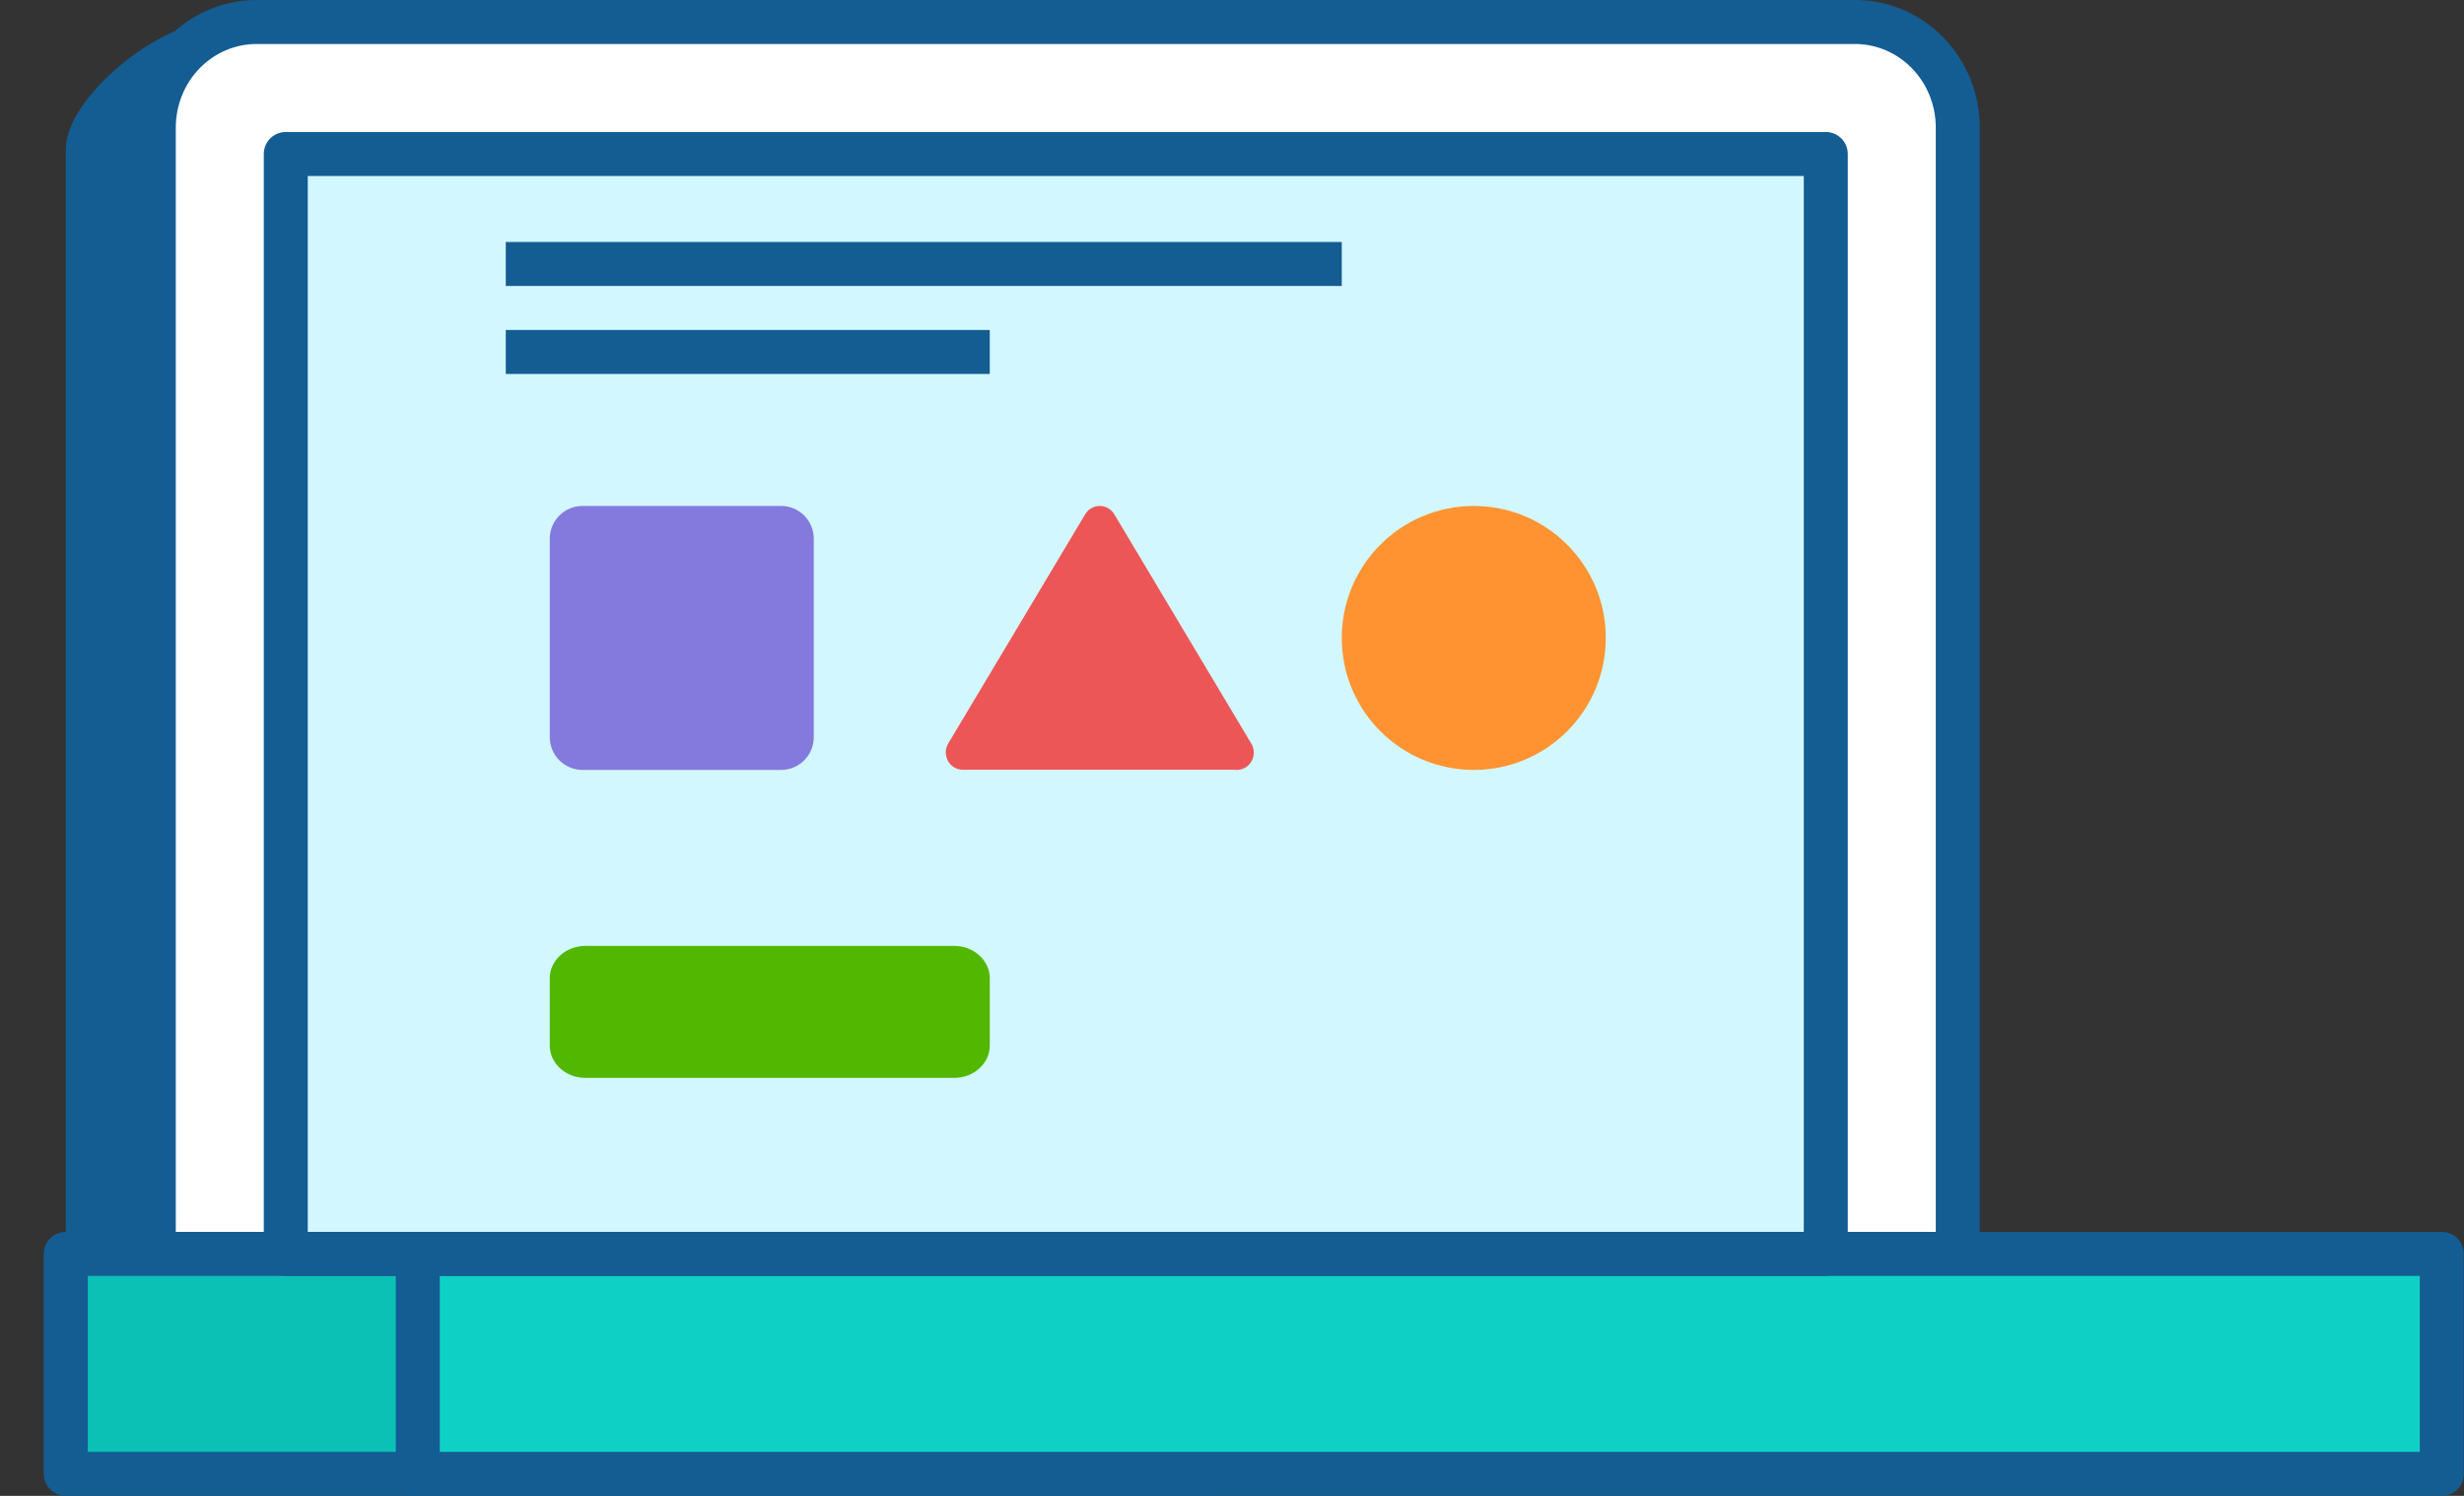
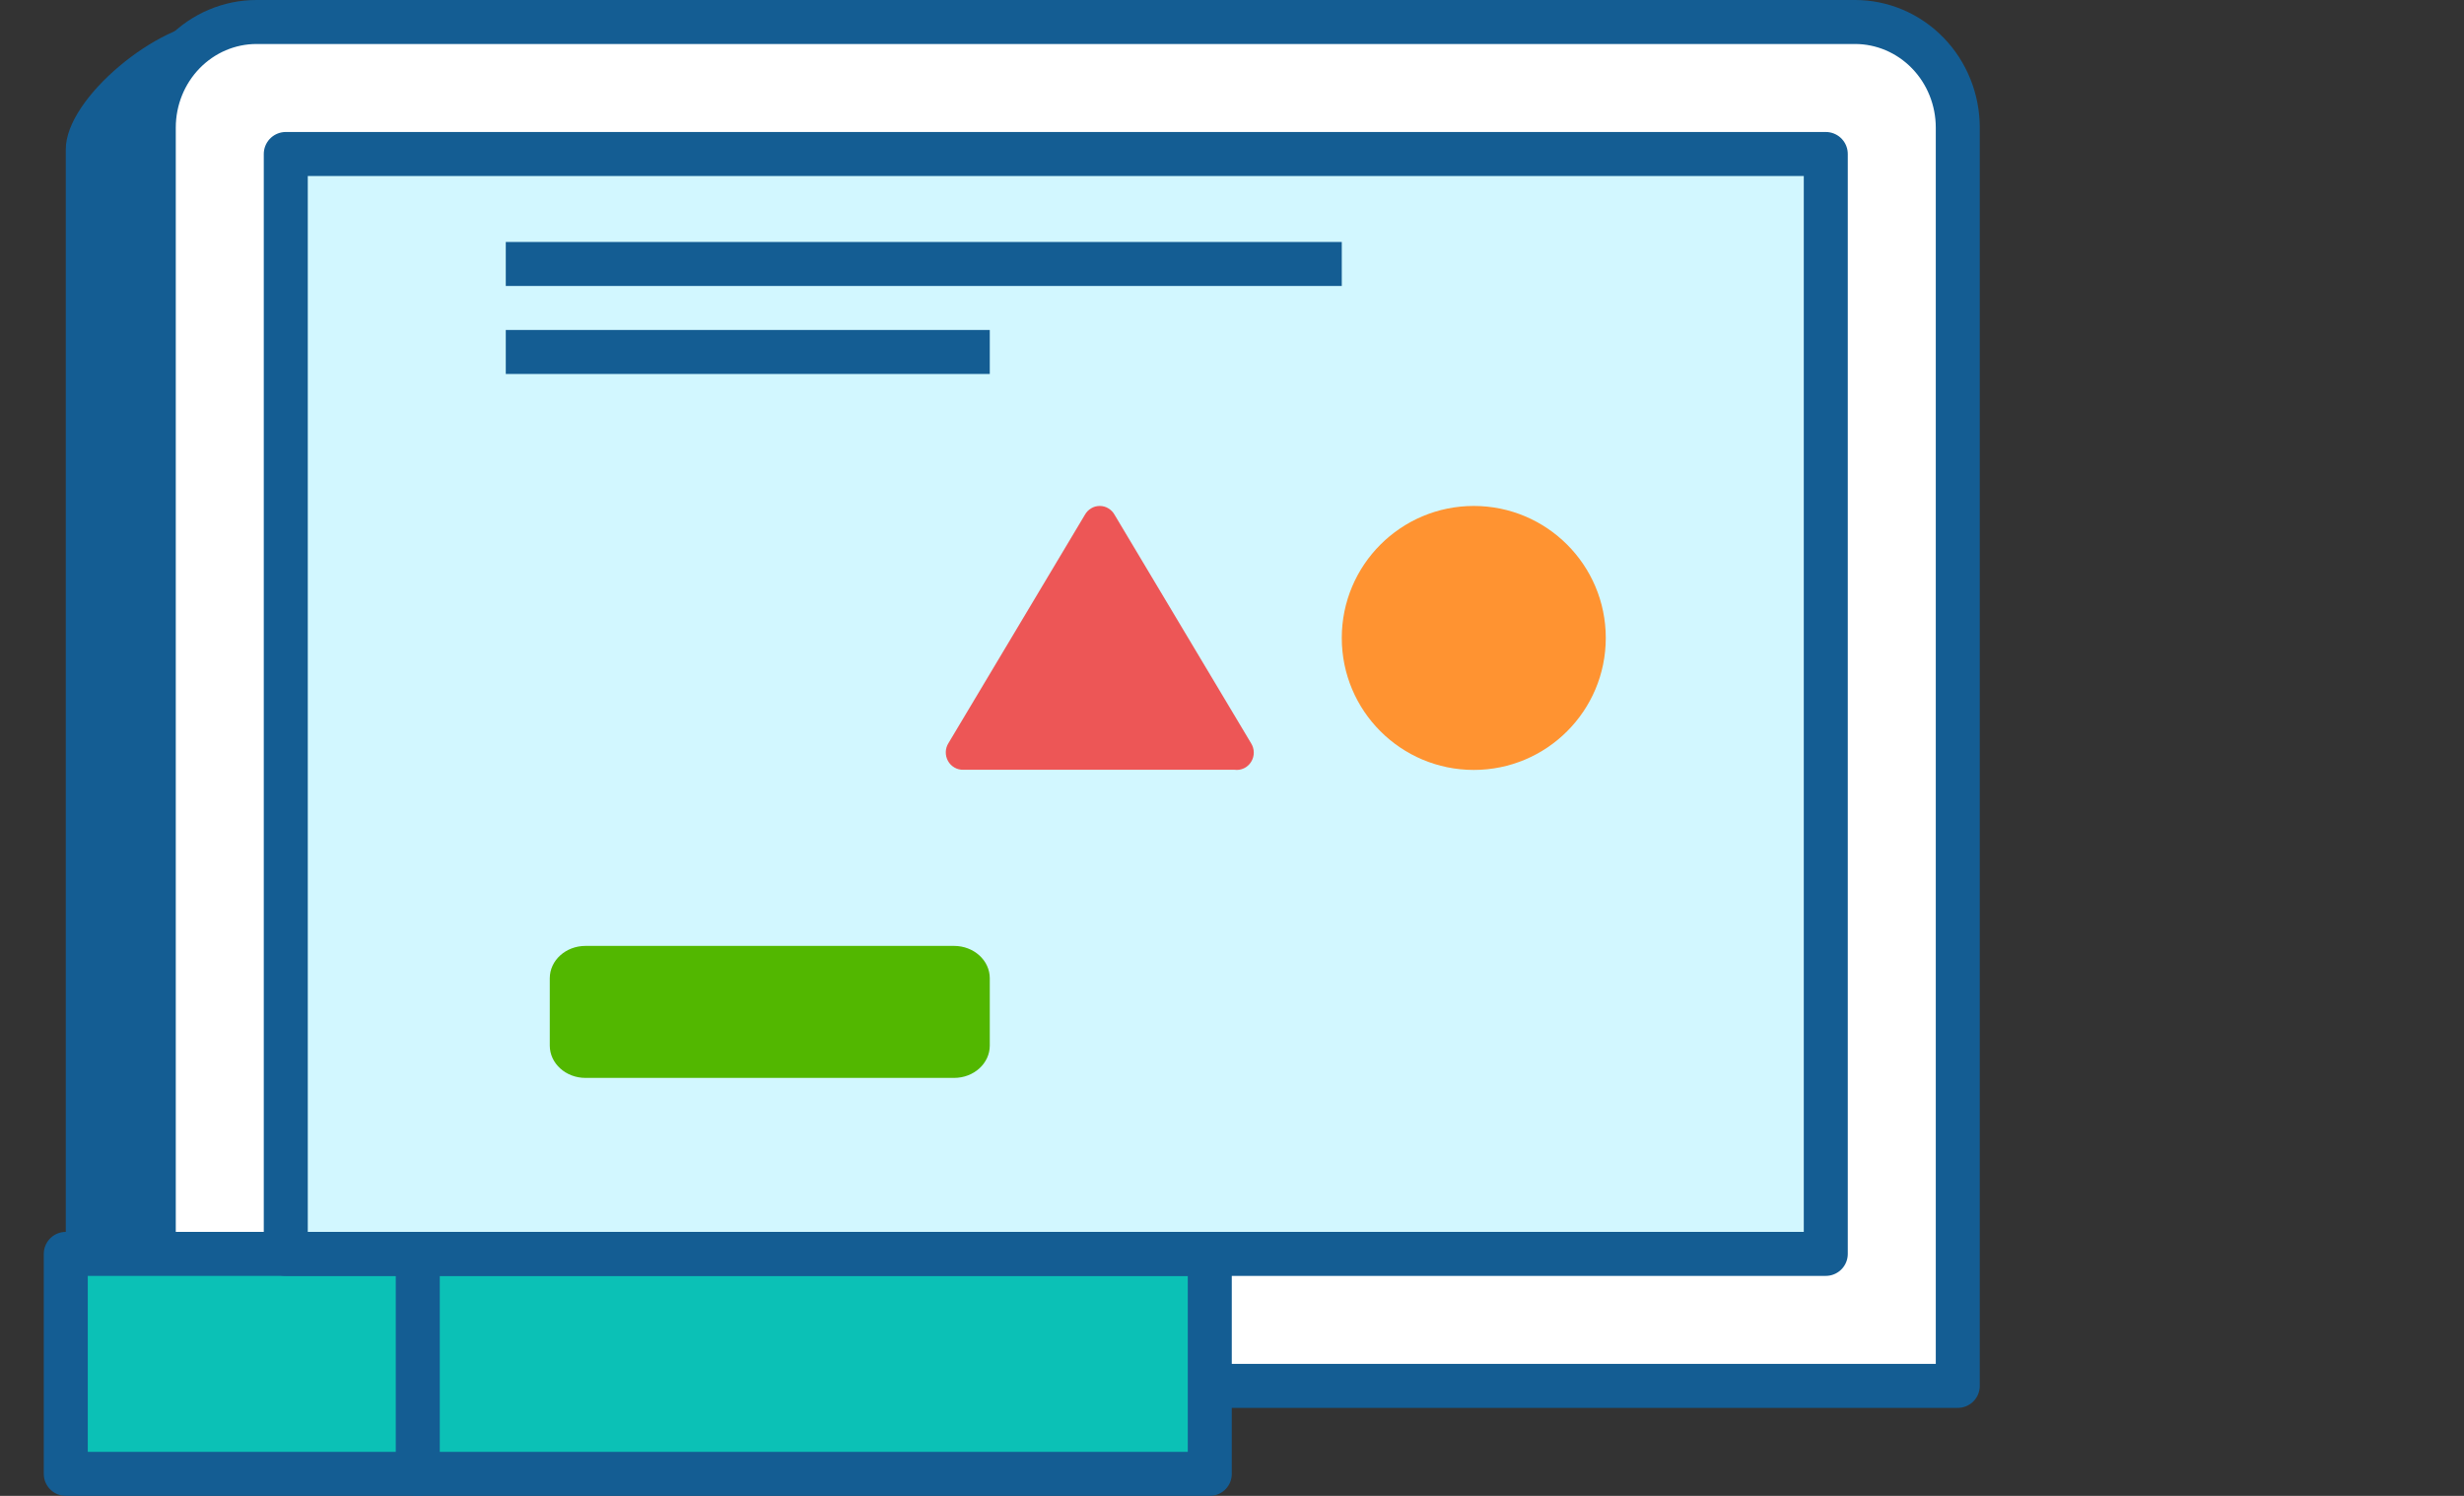
<svg xmlns="http://www.w3.org/2000/svg" width="56" height="34" viewBox="0 0 56 34" fill="none">
  <rect x="0" y="0" width="56" height="34" fill="#333333" stroke="none" />
  <path d="M43.495 31.5H1.495V3.393C1.495 2.215 3.627 0.5 4.833 0.5L41.316 1.26C41.894 1.26 42.448 1.484 42.857 1.884C43.266 2.284 43.495 2.827 43.495 3.393V31.5Z" fill="#145D93" />
  <path d="M42.16 0.5H5.83C5.211 0.5 4.617 0.753 4.179 1.203C3.741 1.653 3.495 2.264 3.495 2.901V31.5H44.495V2.901C44.495 2.264 44.249 1.653 43.811 1.203C43.373 0.753 42.779 0.5 42.16 0.5Z" fill="white" stroke="#145D93" stroke-miterlimit="10" stroke-linecap="round" stroke-linejoin="round" />
  <path d="M1.495 28.5H27.495V33.5H1.495V28.5Z" fill="#0BC1B6" stroke="#145D93" stroke-miterlimit="10" stroke-linecap="round" stroke-linejoin="round" />
-   <path d="M9.495 28.5H55.495V33.5H9.495V28.5Z" fill="#0FD0C4" stroke="#145D93" stroke-miterlimit="10" stroke-linecap="round" stroke-linejoin="round" />
+   <path d="M9.495 28.5V33.5H9.495V28.5Z" fill="#0FD0C4" stroke="#145D93" stroke-miterlimit="10" stroke-linecap="round" stroke-linejoin="round" />
  <path d="M6.495 3.5H41.495V28.5H6.495V3.5Z" fill="#D2F7FF" stroke="#145D93" stroke-miterlimit="10" stroke-linecap="round" stroke-linejoin="round" />
  <path d="M21.684 21.5H13.306C12.858 21.5 12.495 21.829 12.495 22.235V23.765C12.495 24.171 12.858 24.5 13.306 24.5H21.684C22.132 24.5 22.495 24.171 22.495 23.765V22.235C22.495 21.829 22.132 21.5 21.684 21.5Z" fill="#52B700" />
-   <path d="M17.752 11.5H13.239C12.828 11.5 12.495 11.833 12.495 12.243V16.756C12.495 17.167 12.828 17.5 13.239 17.5H17.752C18.162 17.5 18.495 17.167 18.495 16.756V12.243C18.495 11.833 18.162 11.5 17.752 11.5Z" fill="#847ADD" />
  <path d="M28.055 17.496H21.89C21.82 17.498 21.75 17.48 21.69 17.444C21.629 17.409 21.578 17.357 21.544 17.294C21.51 17.232 21.493 17.161 21.495 17.09C21.497 17.019 21.519 16.949 21.557 16.889L24.657 11.7C24.691 11.639 24.74 11.589 24.799 11.554C24.858 11.518 24.925 11.5 24.994 11.5C25.063 11.5 25.13 11.518 25.189 11.554C25.248 11.589 25.297 11.639 25.331 11.7L28.431 16.889C28.472 16.953 28.494 17.026 28.495 17.102C28.496 17.178 28.475 17.252 28.435 17.316C28.396 17.38 28.339 17.431 28.272 17.463C28.204 17.495 28.129 17.507 28.055 17.496Z" fill="#ED5656" />
  <path d="M33.495 17.5C35.152 17.5 36.495 16.157 36.495 14.5C36.495 12.843 35.152 11.5 33.495 11.5C31.838 11.5 30.495 12.843 30.495 14.5C30.495 16.157 31.838 17.5 33.495 17.5Z" fill="#FF9331" />
  <line x1="11.495" y1="6" x2="30.495" y2="6" stroke="#145D93" />
  <line x1="11.495" y1="8" x2="22.495" y2="8" stroke="#145D93" />
</svg>